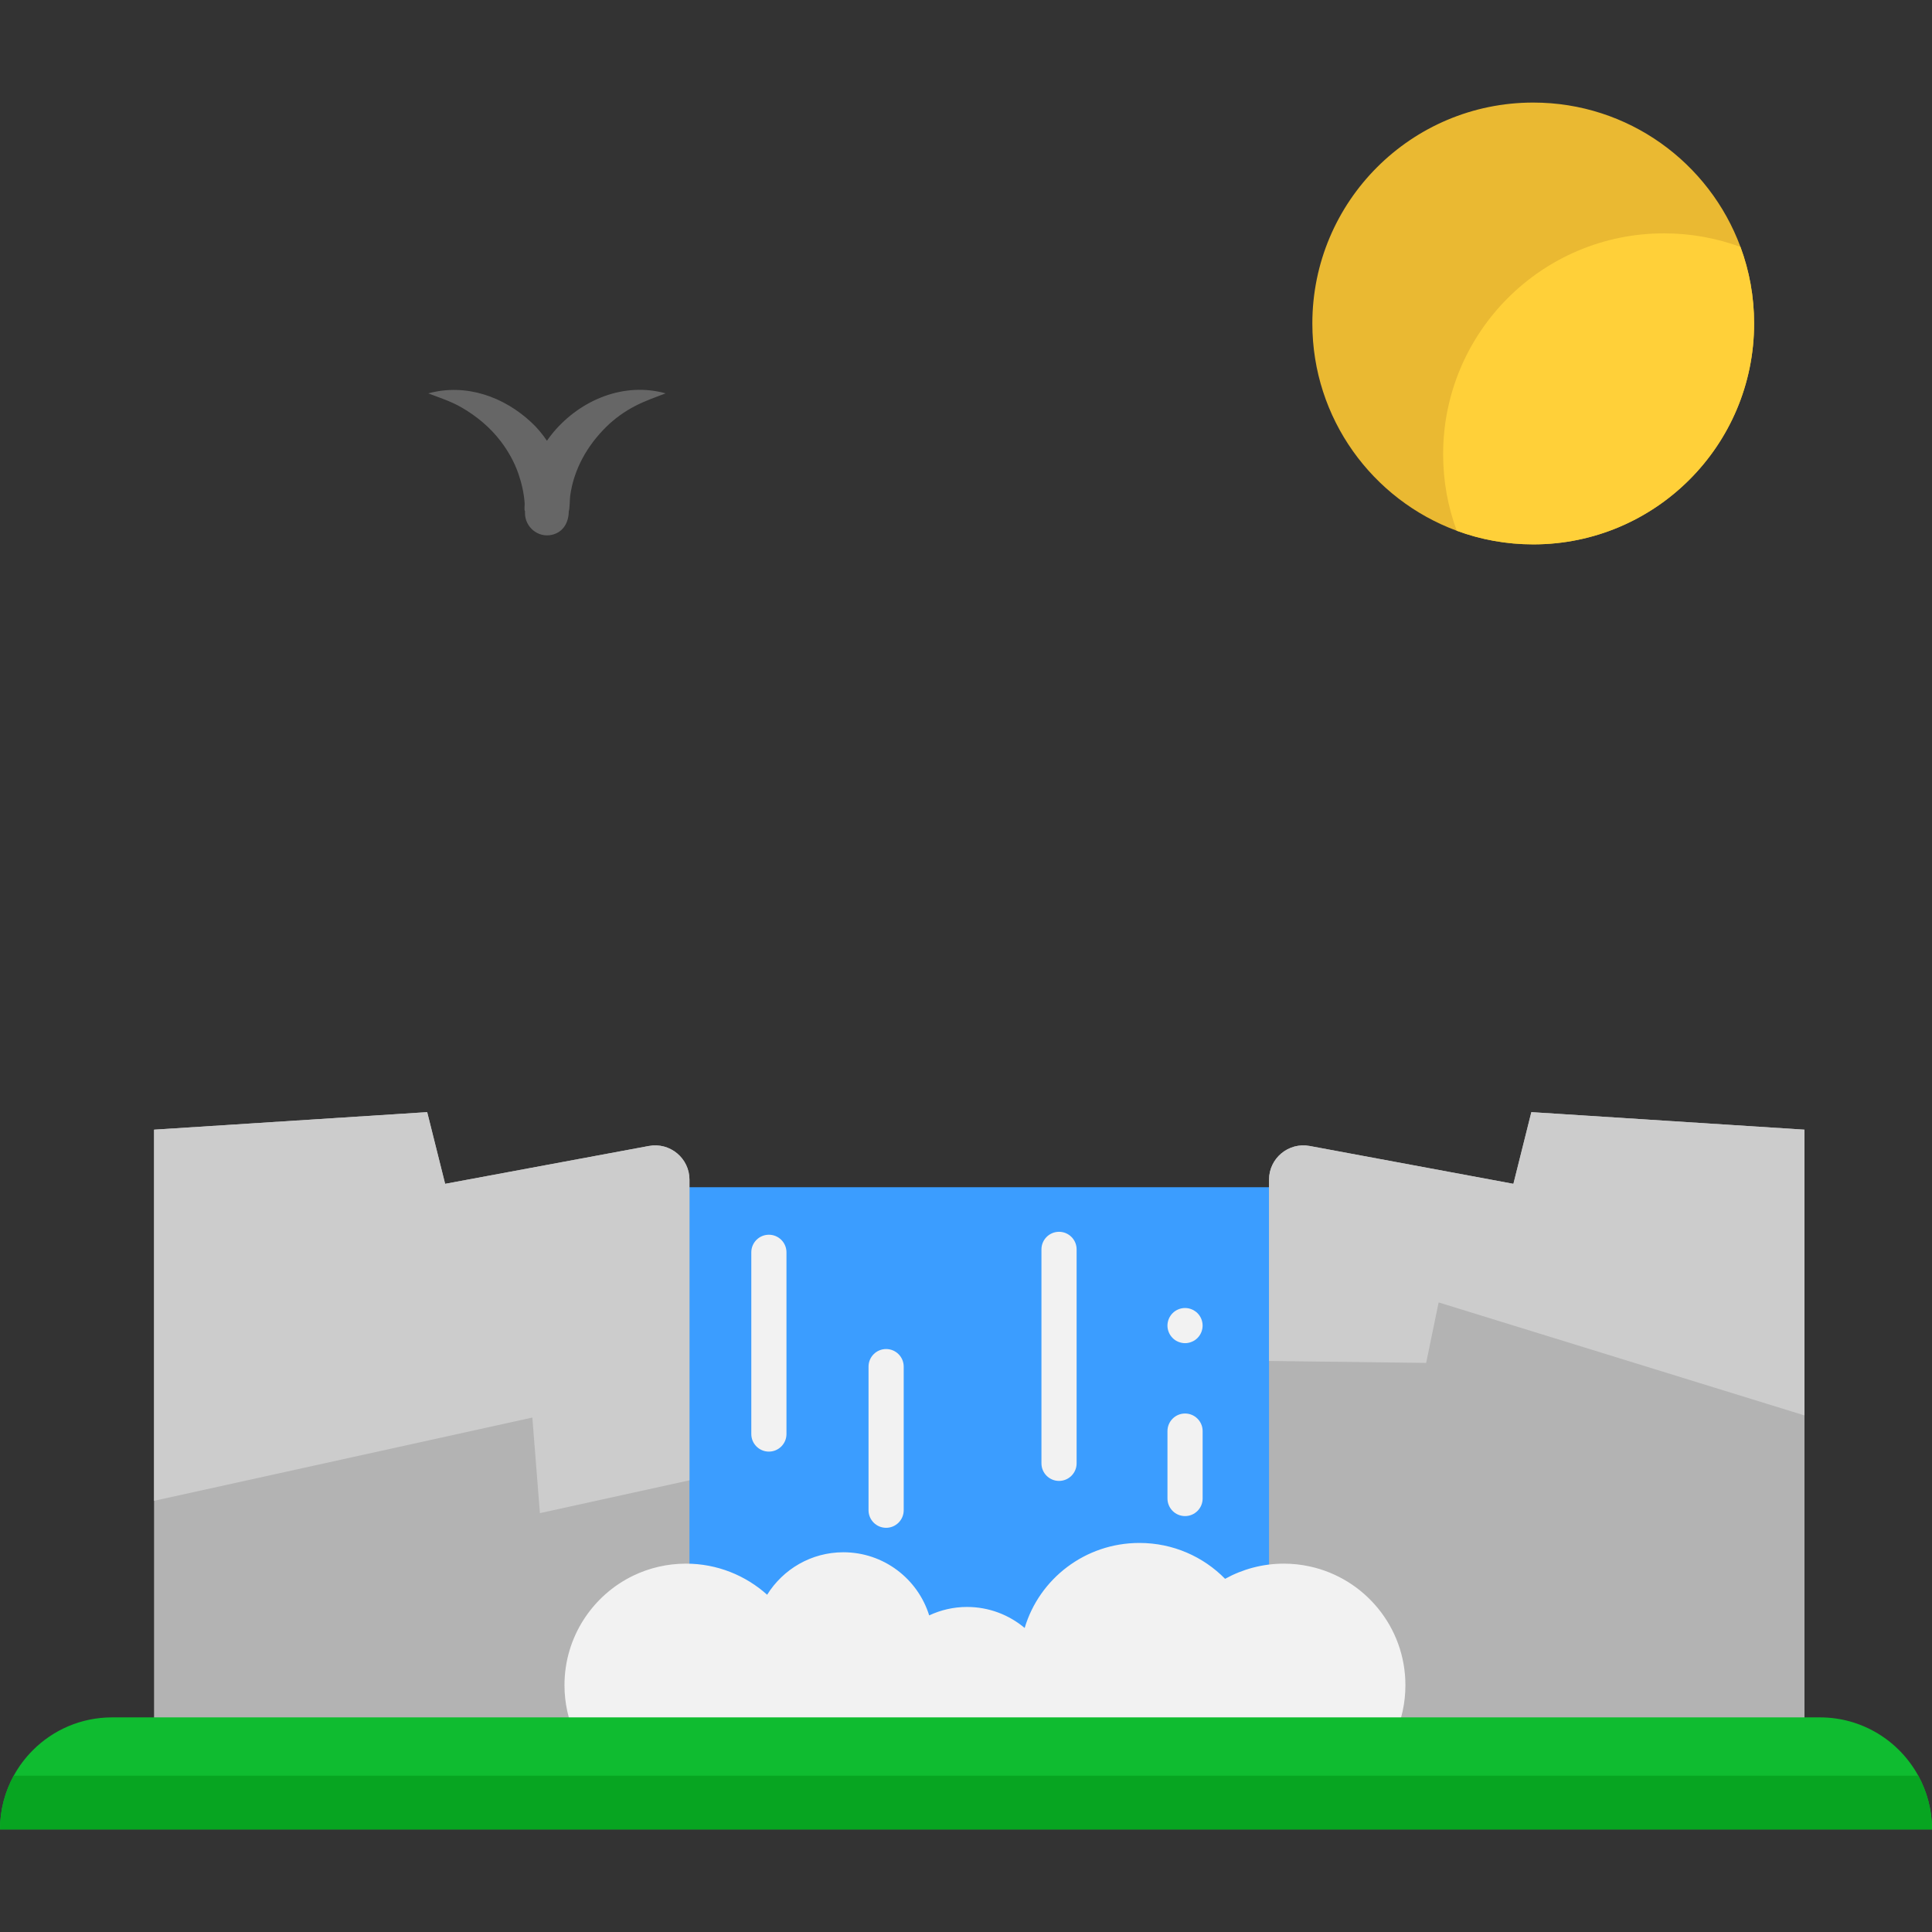
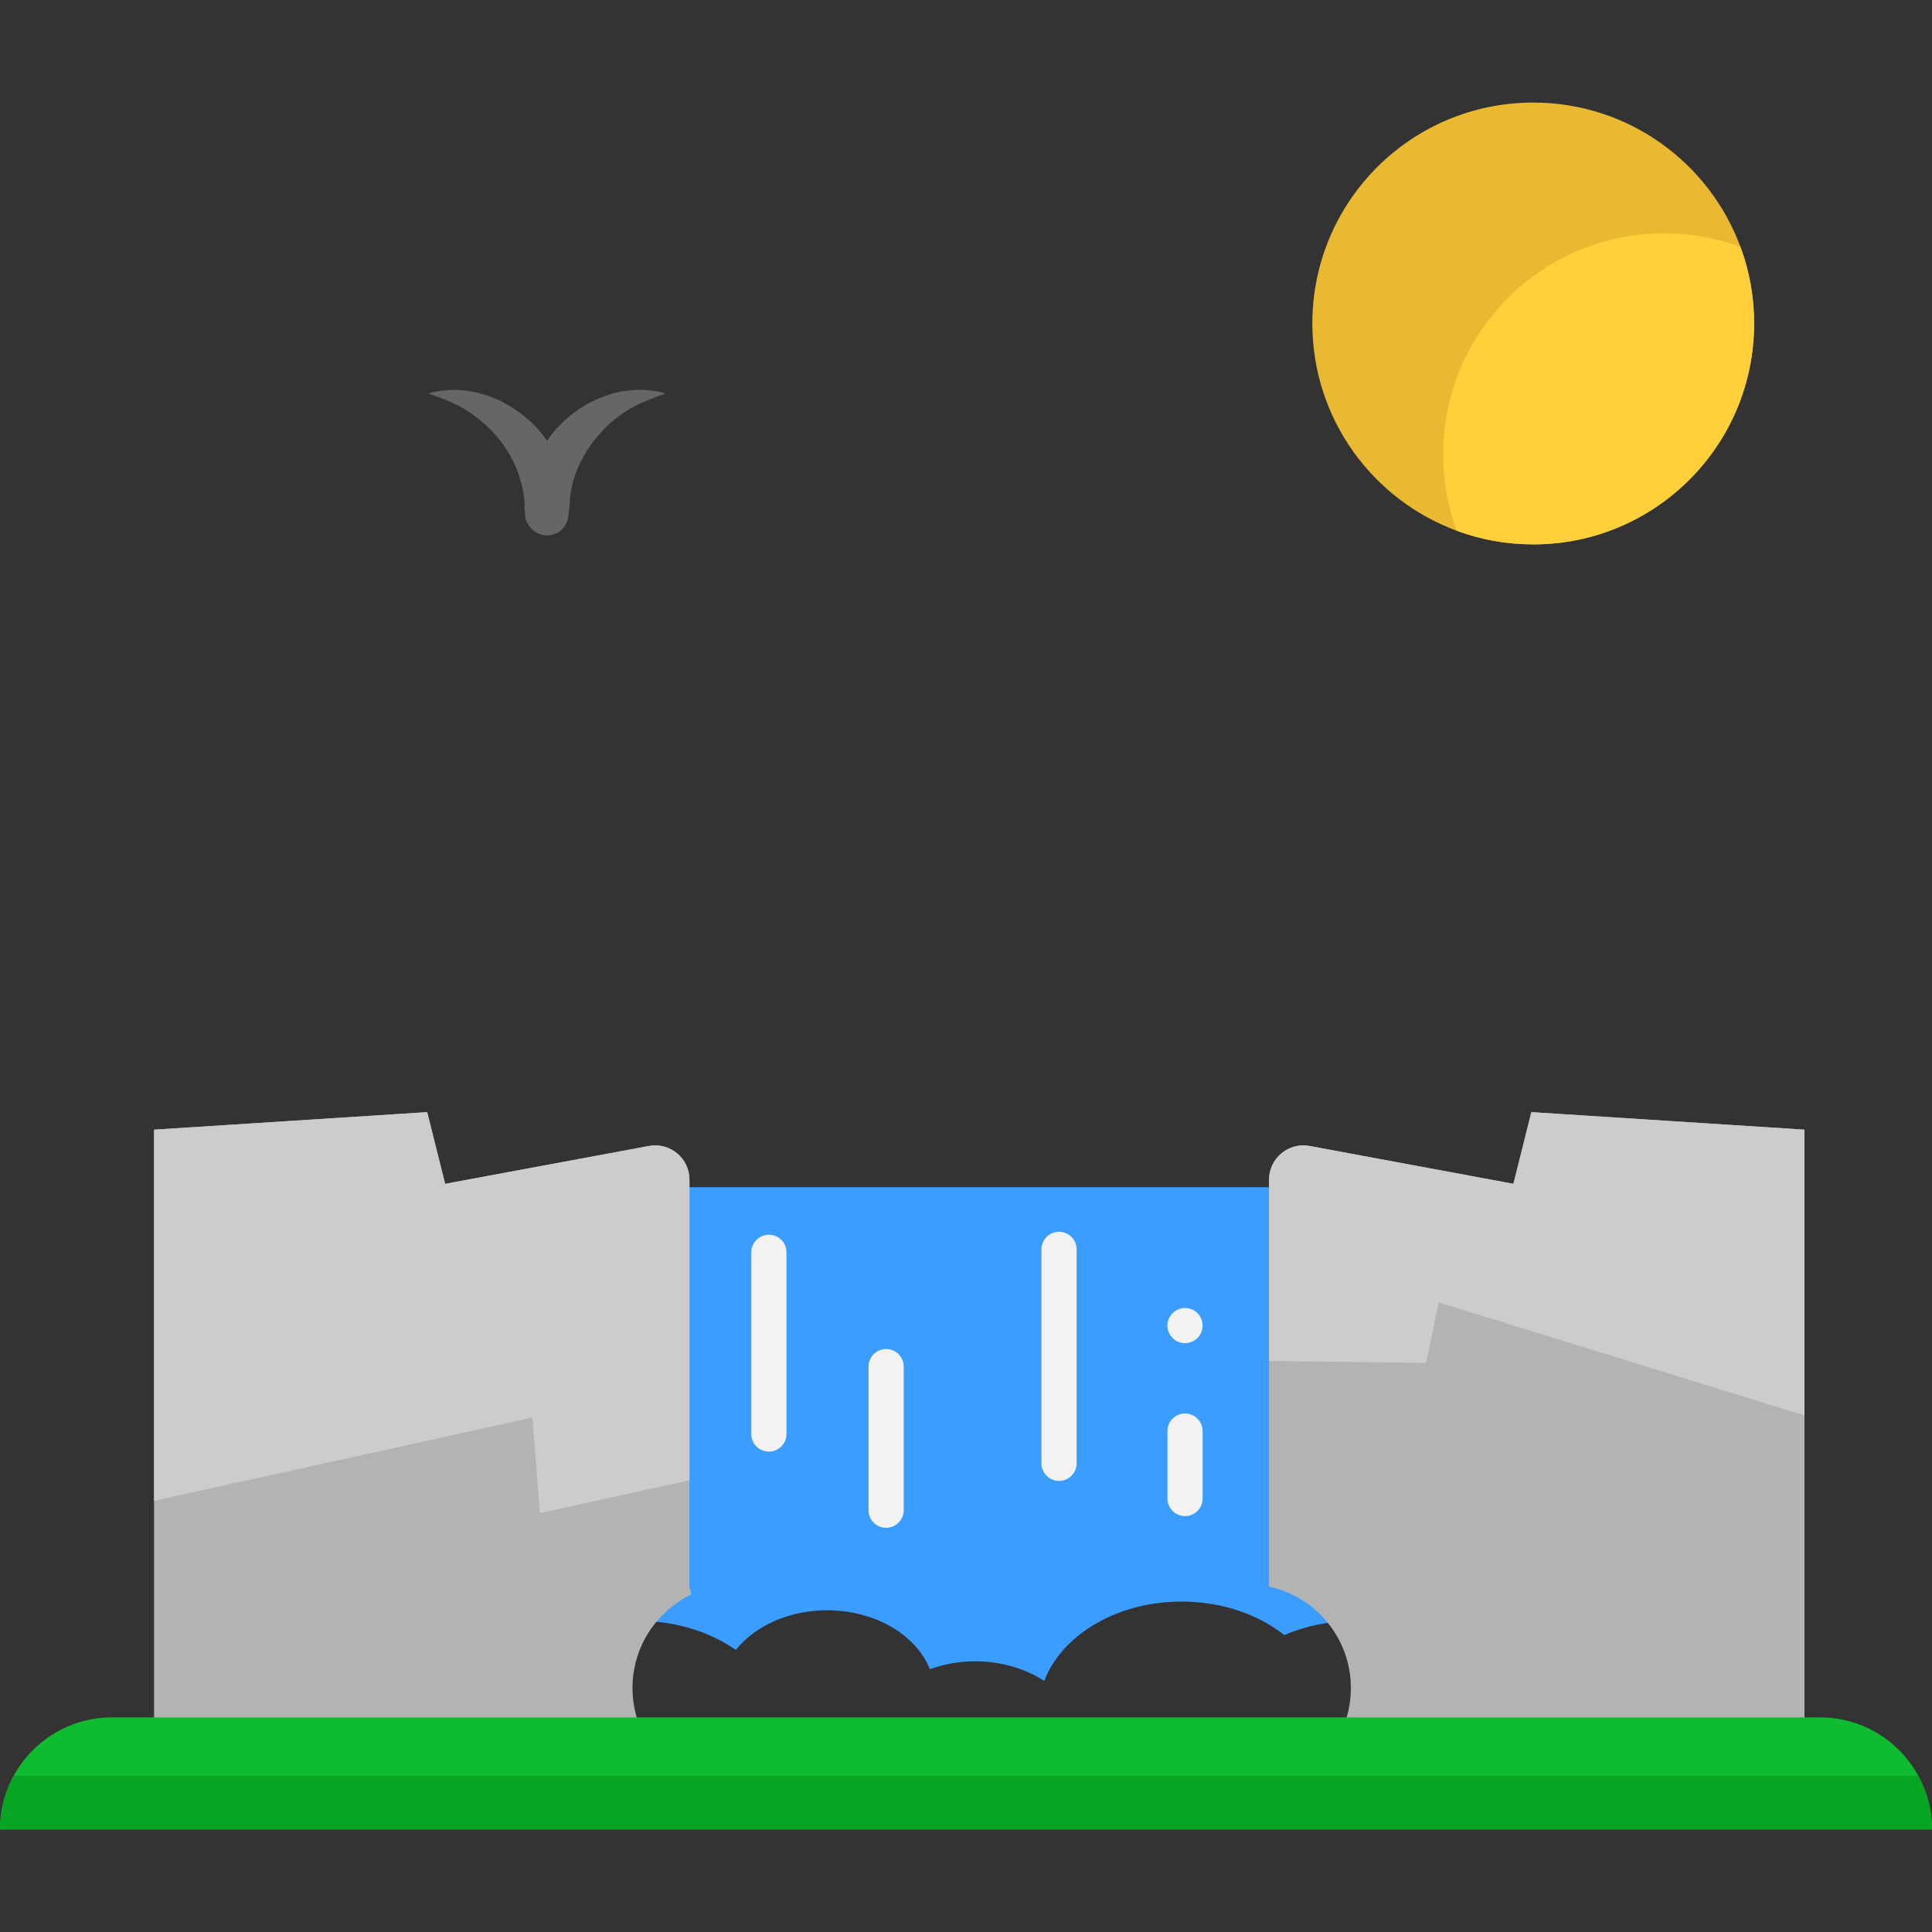
<svg xmlns="http://www.w3.org/2000/svg" version="1.1" id="Layer_1" viewBox="0 0 439.48 439.48" xml:space="preserve" width="512" height="512">
  <rect x="0" y="0" width="439.48" height="439.48" fill="#333333" stroke="none" />
  <g>
    <g>
      <path style="fill:#3B9DFF;" d="M315.172,270.066v99.236c-2.264-0.392-4.611-0.588-7.018-0.588c-5.809,0-11.258,1.176-16.013,3.22    c-5.917-4.694-14.18-7.615-23.343-7.615c-14.791,0-27.271,7.615-31.259,18.048c-4.252-2.781-9.725-4.461-15.713-4.461    c-3.689,0-7.174,0.653-10.3,1.792c-3.102-7.764-12.396-13.401-23.379-13.401c-8.779,0-16.444,3.611-20.768,9.015    c-5.869-4.097-13.606-6.598-22.109-6.598c-5.138,0-10.013,0.915-14.348,2.538l-0.587-1.848v-99.339H315.172z" />
      <path style="fill:#B3B3B3;" d="M410.472,256.97v136.681H305.219c1.333-2.947,2.067-6.219,2.067-9.662    c0-11.327-7.979-20.793-18.614-23.082v-92.559c0-4.878,4.434-8.56,9.235-7.671l46.352,8.611l4.083-16.308L410.472,256.97z" />
      <path style="fill:#B3B3B3;" d="M143.876,383.989c0,3.443,0.735,6.714,2.076,9.662H35.044V256.97l62.13-3.989l4.083,16.308    l46.352-8.611c4.792-0.888,9.226,2.793,9.226,7.671v92.652l0.419,1.691C149.344,366.511,143.876,374.609,143.876,383.989z" />
      <path style="fill:#CCCCCC;" d="M156.835,268.349v68.383l-34.025,7.466l-1.717-21.741l-86.049,18.939V256.97l62.13-3.989    l4.083,16.308l46.352-8.611C152.402,259.789,156.835,263.471,156.835,268.349z" />
      <path style="fill:#CCCCCC;" d="M410.472,256.97v65l-83.221-25.704l-2.836,13.762l-35.742-0.444v-41.235    c0-4.878,4.434-8.56,9.235-7.671l46.352,8.611l4.083-16.308L410.472,256.97z" />
-       <path style="fill:#F2F2F2;" d="M297.905,356.321c12.45,2.68,21.79,13.76,21.79,27.02c0,4.03-0.86,7.86-2.42,11.31h-186.44    c-1.57-3.45-2.43-7.28-2.43-11.31c0-10.98,6.4-20.46,15.66-24.93c3.62-1.74,7.69-2.72,11.98-2.72c7.1,0,13.56,2.68,18.46,7.07    c3.61-5.79,10.01-9.66,17.34-9.66c9.17,0,16.93,6.04,19.52,14.36c2.61-1.22,5.52-1.92,8.6-1.92c5,0,9.57,1.8,13.12,4.78    c3.33-11.18,13.75-19.34,26.1-19.34c7.65,0,14.55,3.13,19.49,8.16c3.97-2.19,8.52-3.45,13.37-3.45    C294.055,355.691,296.015,355.901,297.905,356.321z" />
      <path style="fill:#EAB932;" d="M399.015,73.581c0,27.75-22.49,50.25-50.24,50.25c-6.12,0-11.98-1.09-17.4-3.1    c-19.18-7.07-32.85-25.52-32.85-47.15c0-27.75,22.49-50.25,50.25-50.25c21.63,0,40.06,13.67,47.14,32.84    C397.925,61.6,399.015,67.46,399.015,73.581z" />
      <path style="fill:#FFD039;" d="M399.015,73.581c0,27.75-22.49,50.25-50.24,50.25c-6.12,0-11.98-1.09-17.4-3.1    c-2.01-5.42-3.1-11.28-3.1-17.4c0-27.75,22.49-50.25,50.25-50.25c6.11,0,11.97,1.09,17.39,3.09    C397.925,61.6,399.015,67.46,399.015,73.581z" />
    </g>
    <g>
      <path style="fill:#0FBC30;" d="M439.48,416.149H0c0-4.43,1.13-8.59,3.12-12.22c1.17-2.14,2.64-4.09,4.35-5.8    c4.61-4.62,10.99-7.47,18.03-7.47h388.48c9.65,0,18.05,5.36,22.38,13.27C438.35,407.559,439.48,411.719,439.48,416.149z" />
      <path style="fill:#07A521;" d="M439.48,416.149H0c0-4.43,1.13-8.59,3.12-12.22h433.24    C438.35,407.559,439.48,411.719,439.48,416.149z" />
    </g>
    <g>
      <path style="fill:#F2F2F2;" d="M174.902,330.203c-2.209,0-4-1.791-4-4V284.87c0-2.209,1.791-4,4-4s4,1.791,4,4v41.333    C178.902,328.412,177.111,330.203,174.902,330.203z" />
      <path style="fill:#F2F2F2;" d="M201.569,347.536c-2.209,0-4-1.791-4-4V310.87c0-2.209,1.791-4,4-4s4,1.791,4,4v32.667    C205.569,345.745,203.778,347.536,201.569,347.536z" />
      <path style="fill:#F2F2F2;" d="M240.902,336.87c-2.209,0-4-1.791-4-4v-48.667c0-2.209,1.791-4,4-4s4,1.791,4,4v48.667    C244.902,335.079,243.111,336.87,240.902,336.87z" />
      <path style="fill:#F2F2F2;" d="M269.575,305.535c-0.271,0-0.53-0.02-0.79-0.08c-0.25-0.05-0.5-0.13-0.75-0.23    c-0.24-0.1-0.471-0.22-0.69-0.36c-0.22-0.15-0.42-0.32-0.6-0.5c-0.75-0.74-1.181-1.78-1.181-2.83c0-0.26,0.03-0.52,0.08-0.78    c0.051-0.26,0.131-0.51,0.23-0.75c0.1-0.24,0.22-0.47,0.37-0.69c0.14-0.22,0.31-0.42,0.5-0.61c0.18-0.18,0.38-0.35,0.6-0.49    c0.22-0.15,0.45-0.27,0.69-0.37s0.5-0.18,0.75-0.23c0.52-0.1,1.05-0.1,1.569,0c0.25,0.05,0.5,0.13,0.74,0.23    c0.25,0.1,0.48,0.22,0.69,0.37c0.22,0.14,0.43,0.31,0.609,0.49c0.75,0.75,1.17,1.78,1.17,2.83c0,1.05-0.42,2.08-1.17,2.83    c-0.18,0.18-0.39,0.35-0.609,0.5c-0.21,0.14-0.44,0.26-0.69,0.36c-0.24,0.1-0.49,0.18-0.74,0.23    C270.095,305.515,269.835,305.535,269.575,305.535z" />
      <path style="fill:#F2F2F2;" d="M269.569,344.87c-2.209,0-4-1.791-4-4v-15.333c0-2.209,1.791-4,4-4s4,1.791,4,4v15.333    C273.569,343.079,271.778,344.87,269.569,344.87z" />
    </g>
    <path style="fill:#666666;" d="M125.919,98.284c-0.537,0.636-1.039,1.296-1.508,1.977c-1.005-1.486-2.146-2.875-3.443-4.094   c-6.334-5.954-14.966-9.021-23.547-6.685c2.593,0.995,5.167,1.807,7.585,3.208c3.423,1.984,6.505,4.539,8.906,7.699   c1.694,2.229,3.109,4.744,4.02,7.398c0.739,2.153,1.261,4.43,1.415,6.706c0.028,0.408-0.148,1.465,0.067,1.809   c0.012,0.019,0.01,0.02,0.018,0.034c-0.002,0.098-0.014,0.195-0.015,0.292c-0.045,3.215,2.923,5.751,6.107,5.034   c2.622-0.59,3.835-2.854,3.853-5.316c0.234-0.58,0.229-2.82,0.315-3.476c0.811-6.127,3.895-11.518,8.24-15.799   c1.906-1.878,4.199-3.512,6.57-4.733c2.251-1.16,4.553-1.959,6.916-2.857C141.928,86.833,132.107,90.948,125.919,98.284z" />
  </g>
</svg>